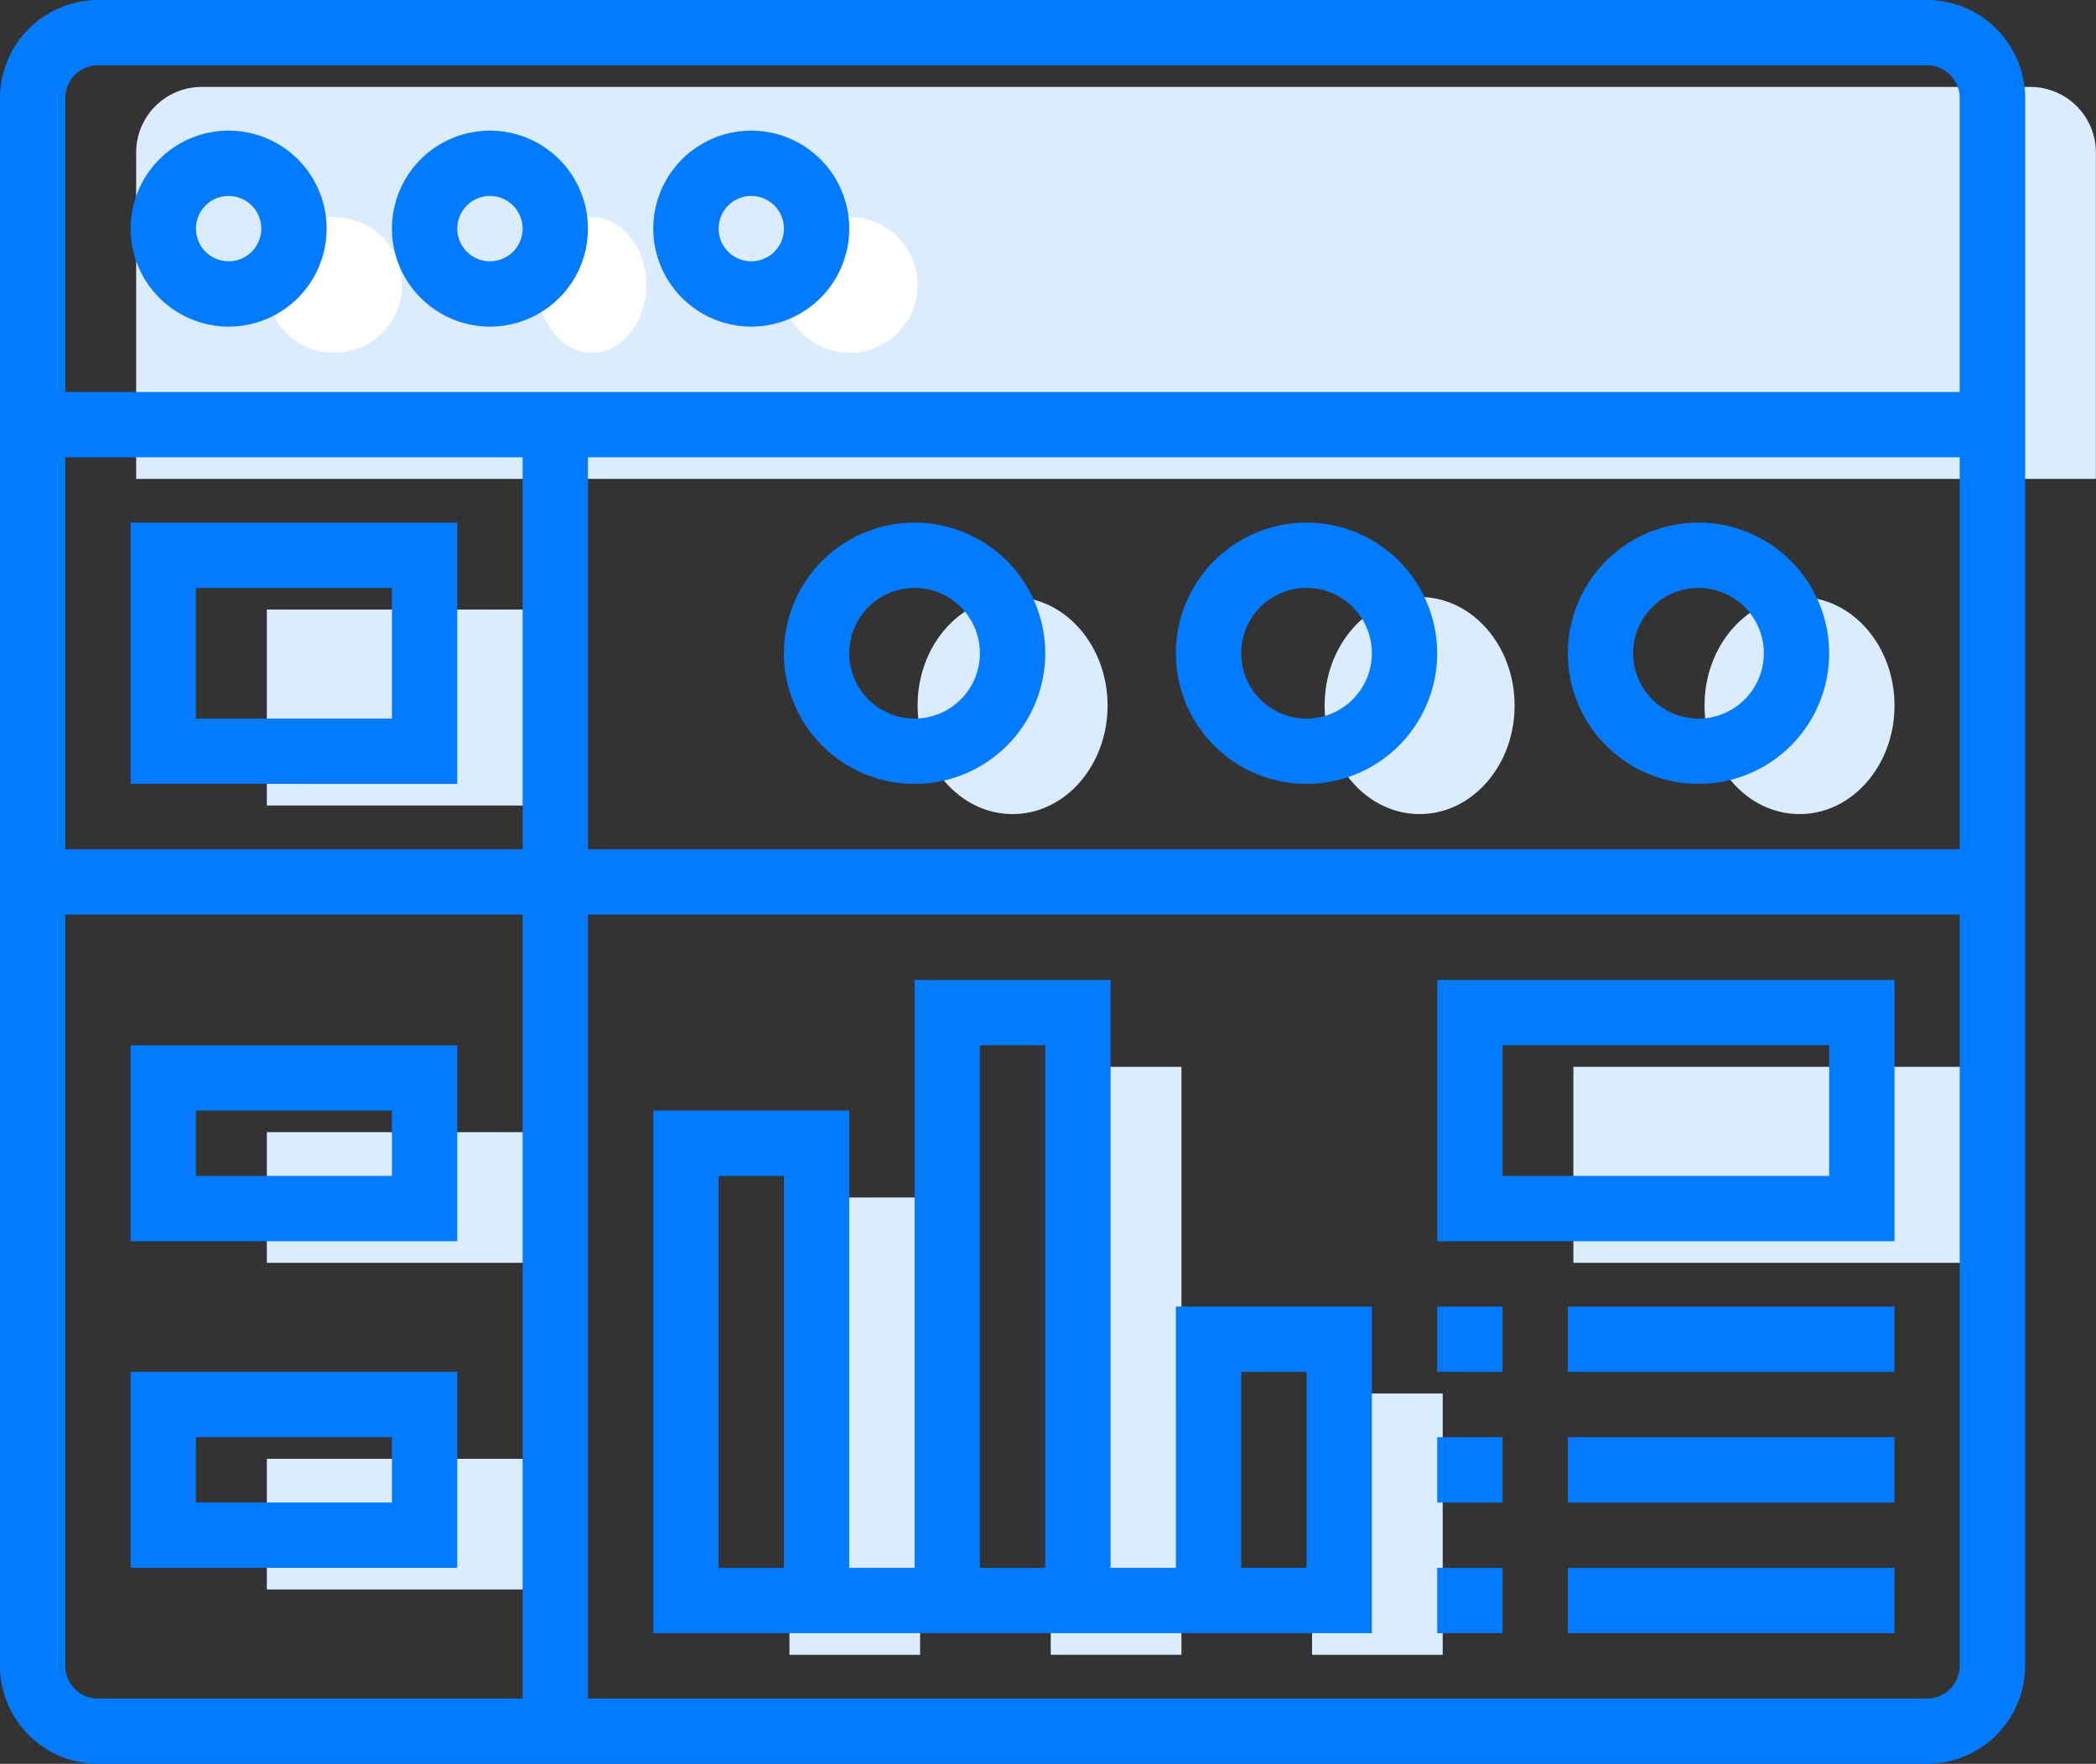
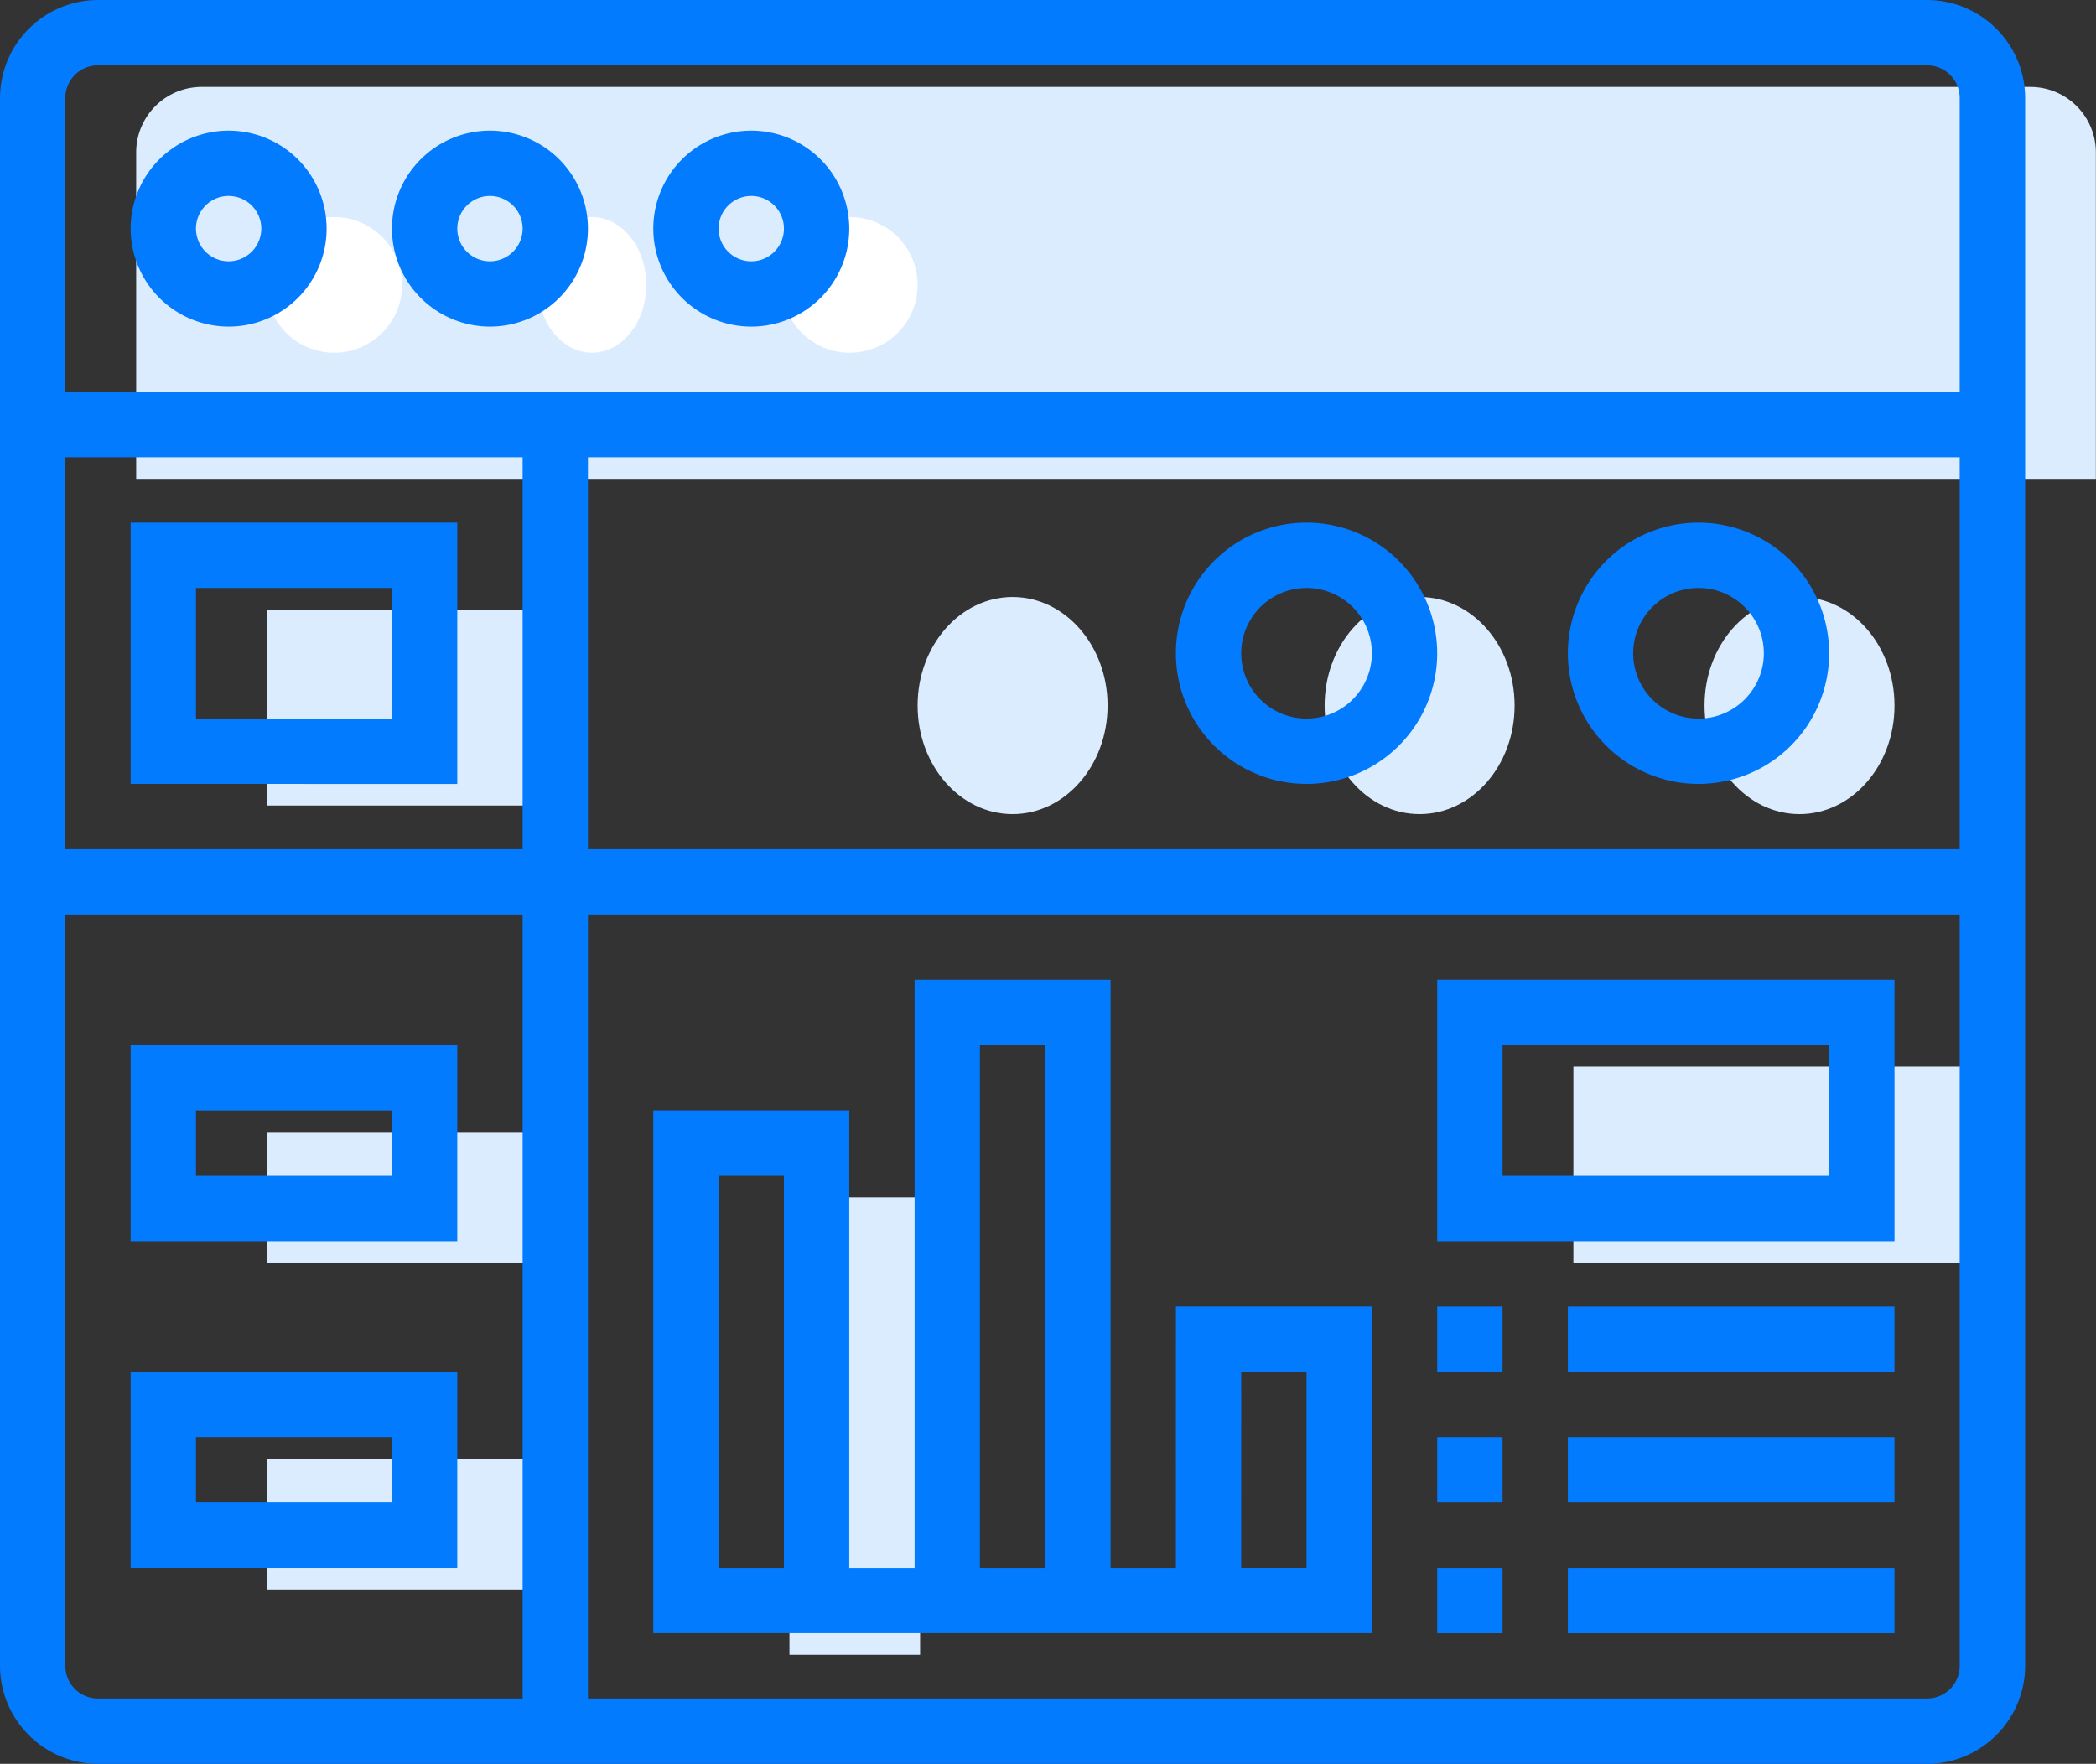
<svg xmlns="http://www.w3.org/2000/svg" width="78.933" height="66.424" viewBox="0 0 78.933 66.424">
  <rect x="0" y="0" width="78.933" height="66.424" fill="#333333" stroke="none" />
  <g id="nexus-integra-ceramica-icon-1" transform="translate(-227.467 -4115)">
    <g id="Grupo_37211" data-name="Grupo 37211" transform="translate(227.467 4115)">
      <g id="Grupo_36175" data-name="Grupo 36175" transform="translate(5.128 3.274)">
        <path id="Trazado_81895" data-name="Trazado 81895" d="M75.8,8.46v12.3H2V8.46A2.467,2.467,0,0,1,4.46,6H73.345A2.467,2.467,0,0,1,75.8,8.46Z" transform="translate(-2 -6)" fill="#dbecff" />
      </g>
      <g id="Grupo_36177" data-name="Grupo 36177" transform="translate(10.049 22.955)">
        <path id="Trazado_81897" data-name="Trazado 81897" d="M6,22h9.841v7.38H6Z" transform="translate(-6 -22)" fill="#dbecff" />
      </g>
      <g id="Grupo_36178" data-name="Grupo 36178" transform="translate(34.556 22.482)">
        <ellipse id="Elipse_728" data-name="Elipse 728" cx="3.577" cy="4.088" rx="3.577" ry="4.088" transform="translate(0 0)" fill="#dbecff" />
      </g>
      <g id="Grupo_36179" data-name="Grupo 36179" transform="translate(49.884 22.482)">
        <ellipse id="Elipse_729" data-name="Elipse 729" cx="3.577" cy="4.088" rx="3.577" ry="4.088" transform="translate(0 0)" fill="#dbecff" />
      </g>
      <g id="Grupo_36180" data-name="Grupo 36180" transform="translate(64.191 22.482)">
        <ellipse id="Elipse_730" data-name="Elipse 730" cx="3.577" cy="4.088" rx="3.577" ry="4.088" transform="translate(0 0)" fill="#dbecff" />
      </g>
      <g id="Grupo_36181" data-name="Grupo 36181" transform="translate(10.049 42.636)">
        <path id="Trazado_81898" data-name="Trazado 81898" d="M6,38h9.841v4.92H6Z" transform="translate(-6 -38)" fill="#dbecff" />
      </g>
      <g id="Grupo_36182" data-name="Grupo 36182" transform="translate(10.049 54.937)">
        <path id="Trazado_81899" data-name="Trazado 81899" d="M6,48h9.841v4.92H6Z" transform="translate(-6 -48)" fill="#dbecff" />
      </g>
      <g id="Grupo_36183" data-name="Grupo 36183" transform="translate(59.252 40.176)">
        <path id="Trazado_81900" data-name="Trazado 81900" d="M46,36H60.761v7.38H46Z" transform="translate(-46 -36)" fill="#dbecff" />
      </g>
      <g id="Grupo_36184" data-name="Grupo 36184" transform="translate(49.411 52.477)">
-         <path id="Trazado_81901" data-name="Trazado 81901" d="M38,46h4.92v9.841H38Z" transform="translate(-38 -46)" fill="#dbecff" />
-       </g>
+         </g>
      <g id="Grupo_36185" data-name="Grupo 36185" transform="translate(39.571 40.176)">
-         <path id="Trazado_81902" data-name="Trazado 81902" d="M30,36h4.92V58.141H30Z" transform="translate(-30 -36)" fill="#dbecff" />
+         <path id="Trazado_81902" data-name="Trazado 81902" d="M30,36V58.141H30Z" transform="translate(-30 -36)" fill="#dbecff" />
      </g>
      <g id="Grupo_36186" data-name="Grupo 36186" transform="translate(29.73 45.097)">
        <path id="Trazado_81903" data-name="Trazado 81903" d="M22,40h4.92V57.221H22Z" transform="translate(-22 -40)" fill="#dbecff" />
      </g>
      <g id="Grupo_36187" data-name="Grupo 36187" transform="translate(10.03 8.175)">
        <circle id="Elipse_731" data-name="Elipse 731" cx="2.555" cy="2.555" r="2.555" transform="translate(0 0)" fill="#fff" />
      </g>
      <g id="Grupo_36188" data-name="Grupo 36188" transform="translate(20.249 8.175)">
        <ellipse id="Elipse_732" data-name="Elipse 732" cx="2.044" cy="2.555" rx="2.044" ry="2.555" transform="translate(0 0)" fill="#fff" />
      </g>
      <g id="Grupo_36189" data-name="Grupo 36189" transform="translate(29.446 8.175)">
        <circle id="Elipse_733" data-name="Elipse 733" cx="2.555" cy="2.555" r="2.555" transform="translate(0 0)" fill="#fff" />
      </g>
      <g id="Grupo_36190" data-name="Grupo 36190" transform="translate(0 0)">
        <path id="Trazado_81904" data-name="Trazado 81904" d="M73.575,5H4.69A3.7,3.7,0,0,0,1,8.69V67.734a3.7,3.7,0,0,0,3.69,3.69H73.575a3.7,3.7,0,0,0,3.69-3.69V8.69A3.7,3.7,0,0,0,73.575,5ZM4.69,7.46H73.575A1.231,1.231,0,0,1,74.8,8.69V19.761H3.46V8.69A1.231,1.231,0,0,1,4.69,7.46ZM23.141,22.221H74.8V36.982H23.141Zm-2.46,14.761H3.46V22.221H20.681ZM3.46,67.734V39.442H20.681V68.964H4.69A1.231,1.231,0,0,1,3.46,67.734Zm70.115,1.23H23.141V39.442H74.8V67.734A1.231,1.231,0,0,1,73.575,68.964Z" transform="translate(-1 -5)" fill="#037bff" />
        <path id="Trazado_81905" data-name="Trazado 81905" d="M8.69,16.38A3.69,3.69,0,1,0,5,12.69,3.695,3.695,0,0,0,8.69,16.38Zm0-4.92a1.23,1.23,0,1,1-1.23,1.23A1.231,1.231,0,0,1,8.69,11.46Z" transform="translate(-0.08 -4.08)" fill="#037bff" />
        <path id="Trazado_81906" data-name="Trazado 81906" d="M16.69,16.38A3.69,3.69,0,1,0,13,12.69,3.695,3.695,0,0,0,16.69,16.38Zm0-4.92a1.23,1.23,0,1,1-1.23,1.23A1.231,1.231,0,0,1,16.69,11.46Z" transform="translate(1.761 -4.08)" fill="#037bff" />
        <path id="Trazado_81907" data-name="Trazado 81907" d="M24.69,16.38A3.69,3.69,0,1,0,21,12.69,3.695,3.695,0,0,0,24.69,16.38Zm0-4.92a1.23,1.23,0,1,1-1.23,1.23A1.231,1.231,0,0,1,24.69,11.46Z" transform="translate(3.602 -4.08)" fill="#037bff" />
        <path id="Trazado_81908" data-name="Trazado 81908" d="M17.3,30.841V21H5v9.841ZM7.46,23.46h7.38v4.92H7.46Z" transform="translate(-0.08 -1.319)" fill="#037bff" />
        <path id="Trazado_81909" data-name="Trazado 81909" d="M53.92,21a4.92,4.92,0,1,0,4.92,4.92A4.925,4.925,0,0,0,53.92,21Zm0,7.38a2.46,2.46,0,1,1,2.46-2.46A2.463,2.463,0,0,1,53.92,28.38Z" transform="translate(10.044 -1.319)" fill="#037bff" />
        <path id="Trazado_81910" data-name="Trazado 81910" d="M41.92,21a4.92,4.92,0,1,0,4.92,4.92A4.925,4.925,0,0,0,41.92,21Zm0,7.38a2.46,2.46,0,1,1,2.46-2.46A2.463,2.463,0,0,1,41.92,28.38Z" transform="translate(7.283 -1.319)" fill="#037bff" />
-         <path id="Trazado_81911" data-name="Trazado 81911" d="M29.92,21a4.92,4.92,0,1,0,4.92,4.92A4.925,4.925,0,0,0,29.92,21Zm0,7.38a2.46,2.46,0,1,1,2.46-2.46A2.463,2.463,0,0,1,29.92,28.38Z" transform="translate(4.522 -1.319)" fill="#037bff" />
        <path id="Trazado_81912" data-name="Trazado 81912" d="M5,37v7.38H17.3V37Zm9.841,4.92H7.46V39.46h7.38Z" transform="translate(-0.08 2.363)" fill="#037bff" />
        <path id="Trazado_81913" data-name="Trazado 81913" d="M5,54.38H17.3V47H5Zm2.46-4.92h7.38v2.46H7.46Z" transform="translate(-0.08 4.663)" fill="#037bff" />
        <path id="Trazado_81914" data-name="Trazado 81914" d="M40.681,57.141h-2.46V35h-7.38V57.141H28.38V39.92H21V59.6H48.062V47.3h-7.38Zm-14.761,0H23.46V42.38h2.46ZM33.3,37.46h2.46V57.141H33.3Zm9.841,12.3H45.6v7.38h-2.46Z" transform="translate(3.602 1.902)" fill="#037bff" />
        <path id="Trazado_81915" data-name="Trazado 81915" d="M45,44.841H62.221V35H45Zm2.46-7.38h12.3v4.92H47.46Z" transform="translate(9.124 1.902)" fill="#037bff" />
        <path id="Trazado_81916" data-name="Trazado 81916" d="M45,45h2.46v2.46H45Z" transform="translate(9.124 4.203)" fill="#037bff" />
        <path id="Trazado_81917" data-name="Trazado 81917" d="M49,45H61.3v2.46H49Z" transform="translate(10.044 4.203)" fill="#037bff" />
        <path id="Trazado_81918" data-name="Trazado 81918" d="M45,49h2.46v2.46H45Z" transform="translate(9.124 5.124)" fill="#037bff" />
        <path id="Trazado_81919" data-name="Trazado 81919" d="M49,49H61.3v2.46H49Z" transform="translate(10.044 5.124)" fill="#037bff" />
        <path id="Trazado_81920" data-name="Trazado 81920" d="M45,53h2.46v2.46H45Z" transform="translate(9.124 6.044)" fill="#037bff" />
        <path id="Trazado_81921" data-name="Trazado 81921" d="M49,53H61.3v2.46H49Z" transform="translate(10.044 6.044)" fill="#037bff" />
      </g>
    </g>
  </g>
</svg>